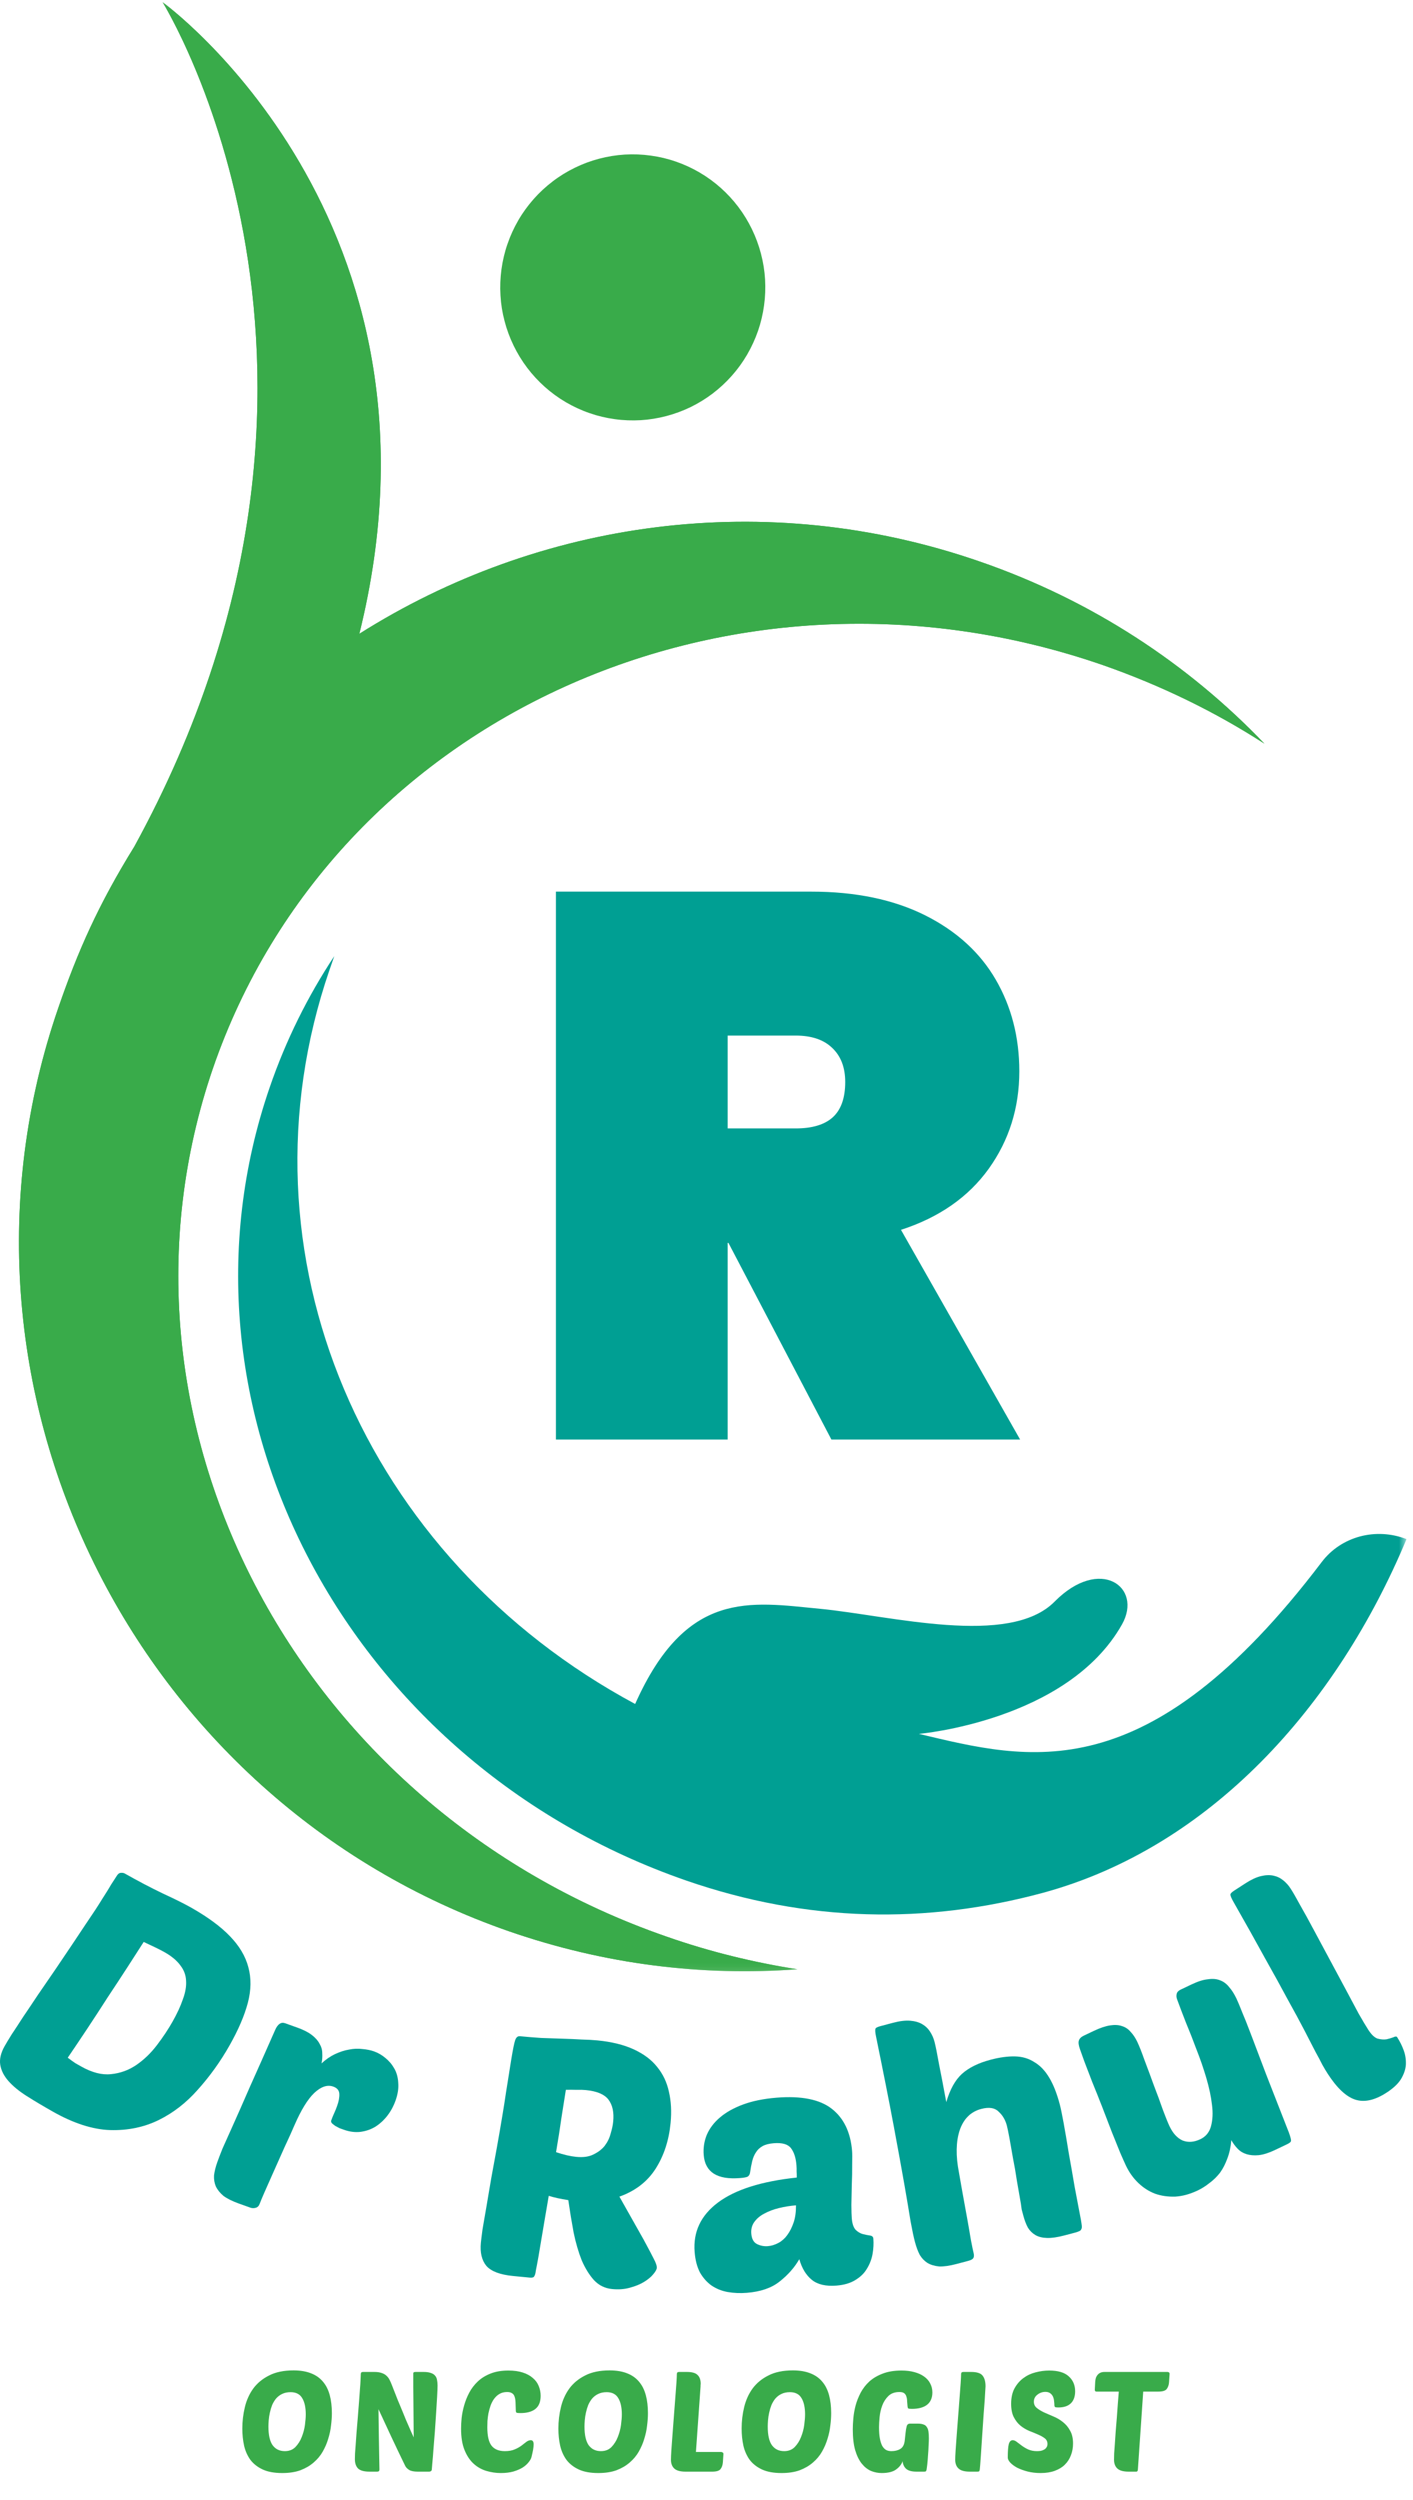
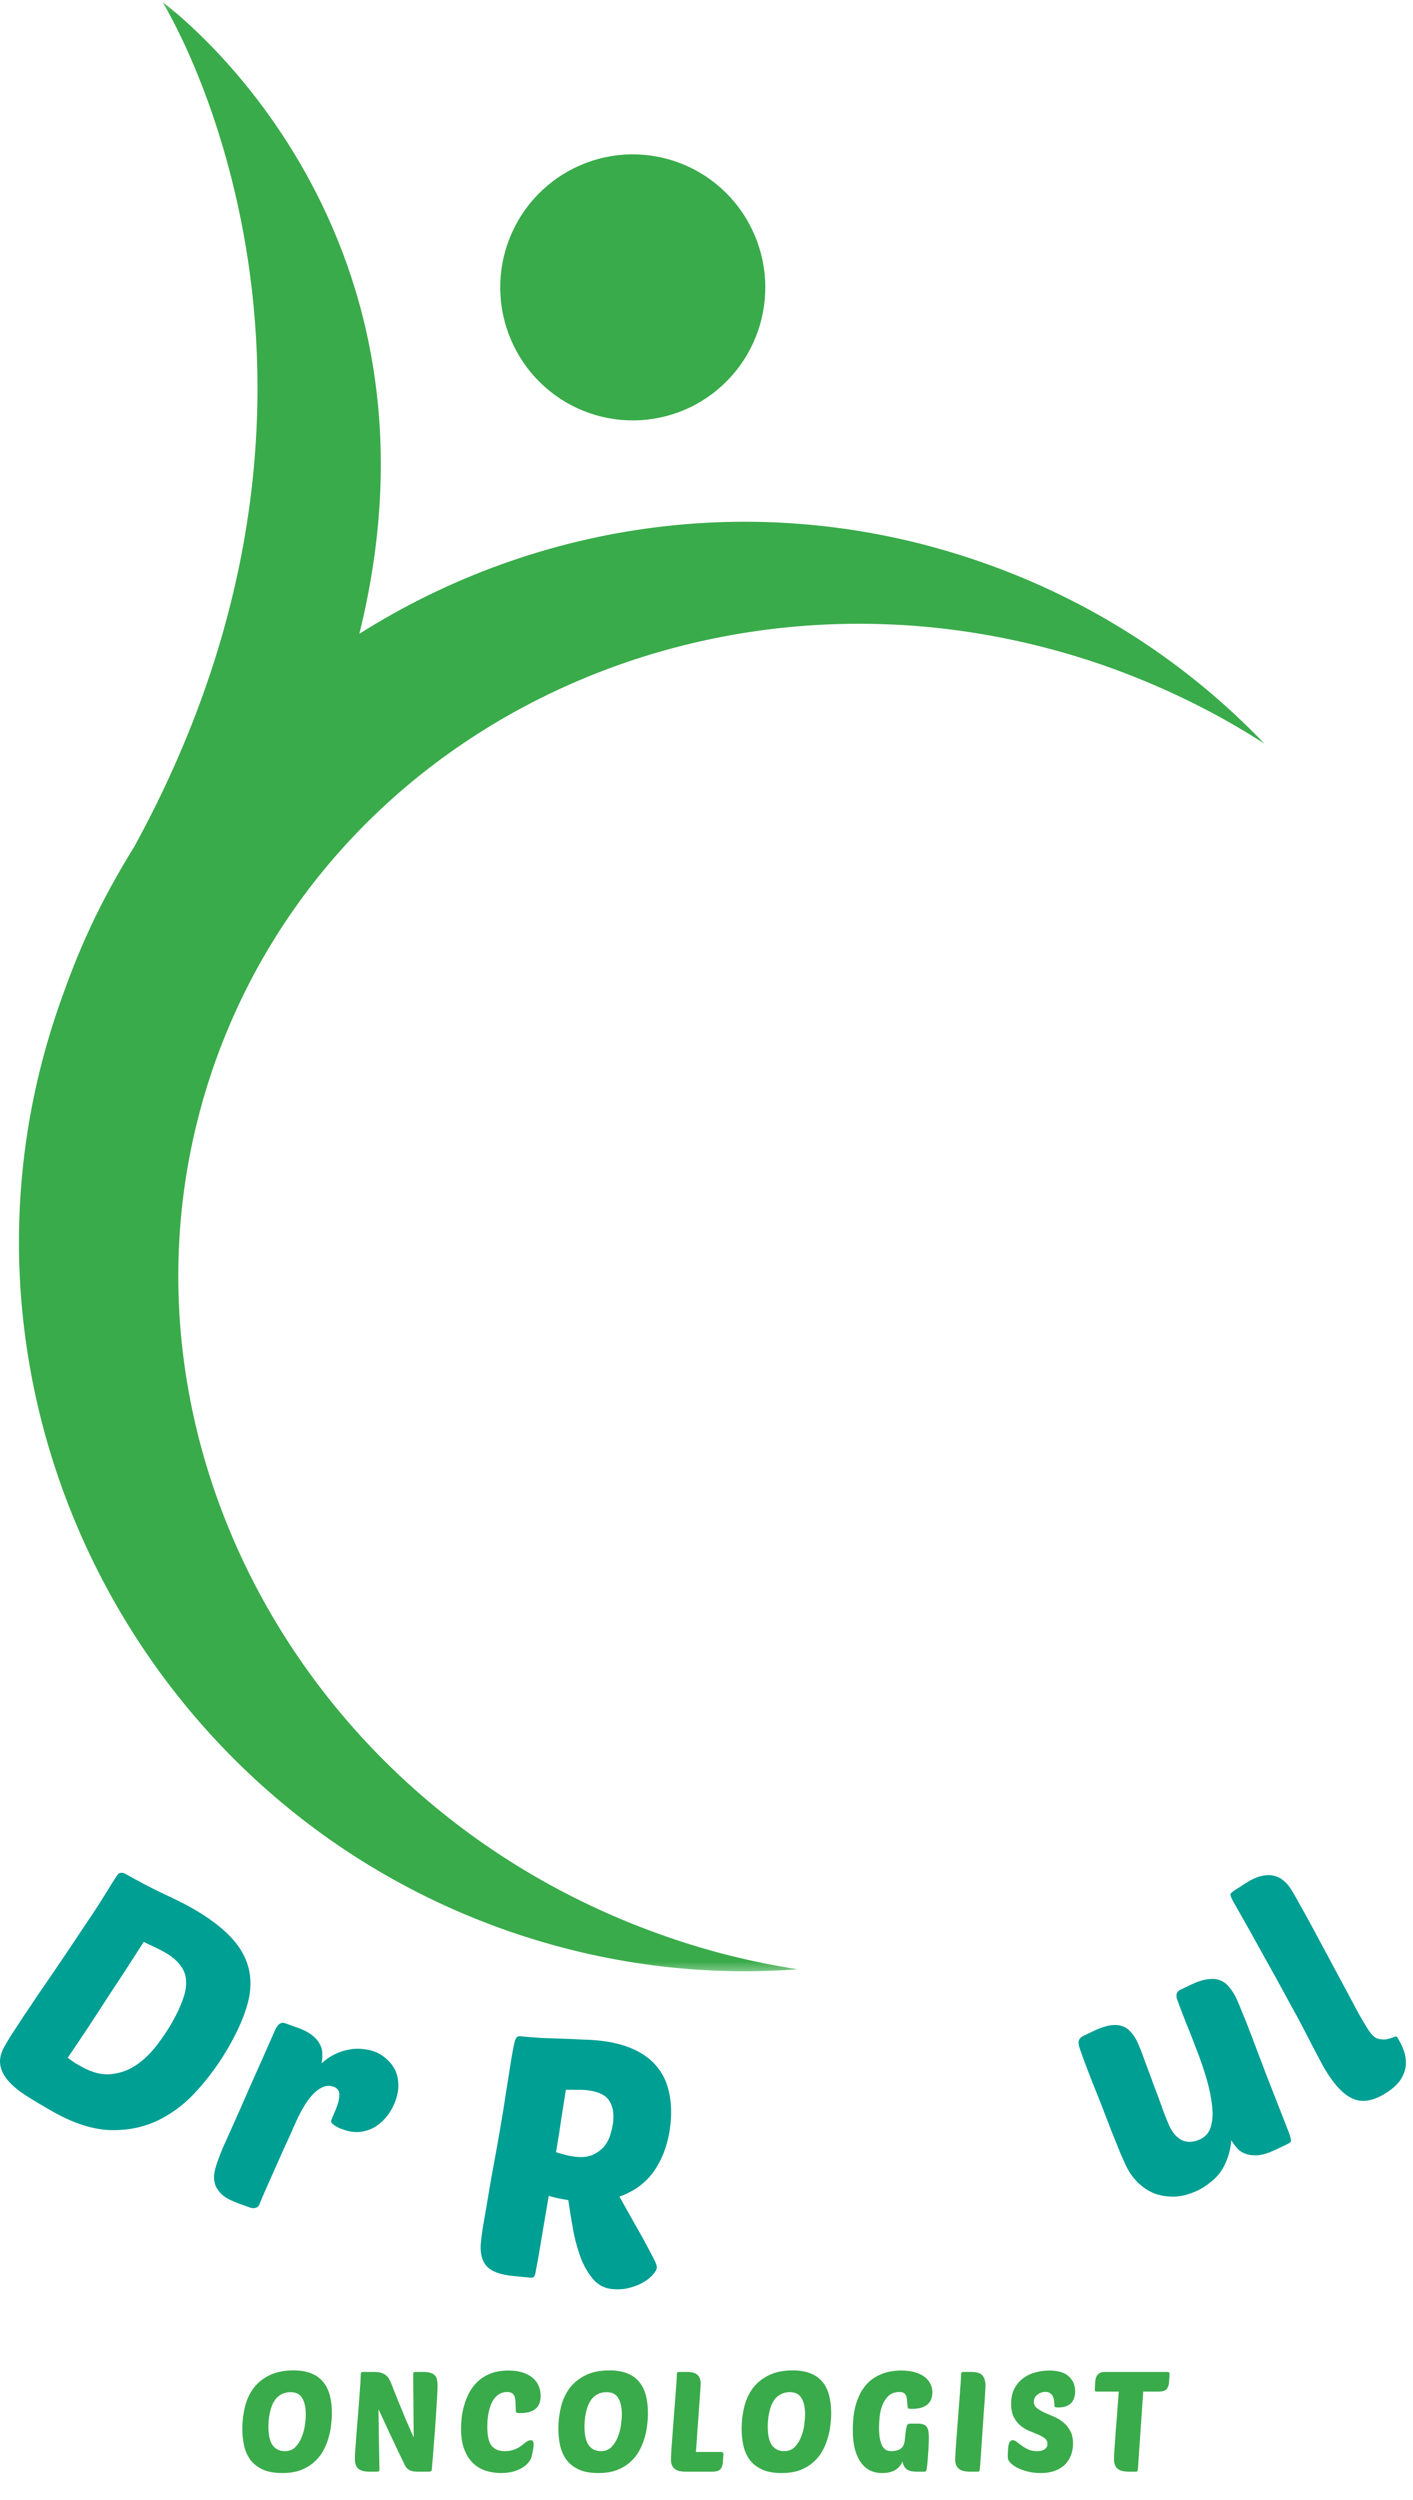
<svg xmlns="http://www.w3.org/2000/svg" width="151" height="267" viewBox="0 0 151 267" fill="none">
  <mask id="mask0_13_25" style="mask-type:luminance" maskUnits="userSpaceOnUse" x="1" y="0" width="135" height="211">
    <path d="M1 0.167H135.667V210.667H1V0.167Z" fill="white" />
  </mask>
  <g mask="url(#mask0_13_25)">
-     <path d="M71.224 206.849C75.844 208.469 80.552 209.615 85.219 210.339C75.083 211.104 64.651 209.828 54.432 206.297C14.188 192.344 -7.693 148.099 6.219 107.687C8.339 101.521 10.542 96.583 14.359 90.417C42.094 39.75 17.37 0.229 17.37 0.229C17.37 0.229 49.386 23.37 38.401 67.698C57.526 55.614 81.74 52 104.766 60C116.682 64.125 126.943 70.891 135.13 79.438C129.87 76.036 124.104 73.229 117.912 71.057C78.266 57.318 35.688 76.588 22.755 114.109C9.906 151.589 31.573 193.109 71.224 206.849Z" fill="#39AB4A" />
-   </g>
+     </g>
  <mask id="mask1_13_25" style="mask-type:luminance" maskUnits="userSpaceOnUse" x="1" y="0" width="135" height="211">
    <path d="M1 0.167H135.667V210.667H1V0.167Z" fill="white" />
  </mask>
  <g mask="url(#mask1_13_25)">
    <path d="M71.224 206.849C75.844 208.469 80.552 209.615 85.219 210.339C75.083 211.104 64.651 209.828 54.432 206.297C14.188 192.344 -7.693 148.099 6.219 107.687C8.339 101.521 10.542 96.583 14.359 90.417C42.094 39.75 17.37 0.229 17.37 0.229C17.37 0.229 49.386 23.37 38.401 67.698C57.526 55.614 81.74 52 104.766 60C116.682 64.125 126.943 70.891 135.13 79.438C129.87 76.036 124.104 73.229 117.912 71.057C78.266 57.318 35.688 76.588 22.755 114.109C9.906 151.589 31.573 193.109 71.224 206.849Z" fill="#39AB4A" />
  </g>
  <path d="M80.354 24.479C80.76 25.318 81.083 26.188 81.318 27.088C81.557 27.995 81.703 28.911 81.76 29.838C81.812 30.771 81.781 31.698 81.651 32.625C81.526 33.547 81.312 34.453 81.01 35.333C80.703 36.214 80.318 37.057 79.849 37.865C79.38 38.672 78.839 39.422 78.219 40.12C77.604 40.818 76.922 41.448 76.182 42.016C75.443 42.578 74.656 43.062 73.818 43.474C72.979 43.88 72.115 44.203 71.214 44.438C70.312 44.677 69.401 44.823 68.474 44.88C67.547 44.932 66.62 44.901 65.698 44.771C64.776 44.646 63.875 44.432 63 44.125C62.12 43.823 61.276 43.432 60.474 42.964C59.672 42.495 58.922 41.948 58.224 41.328C57.531 40.708 56.901 40.031 56.339 39.286C55.776 38.542 55.292 37.75 54.886 36.911C54.479 36.073 54.156 35.203 53.922 34.302C53.682 33.401 53.536 32.484 53.484 31.552C53.427 30.62 53.464 29.693 53.589 28.766C53.714 27.844 53.927 26.938 54.234 26.057C54.536 25.177 54.922 24.333 55.391 23.526C55.859 22.719 56.406 21.969 57.021 21.271C57.636 20.573 58.318 19.943 59.057 19.38C59.797 18.812 60.589 18.328 61.422 17.922C62.261 17.51 63.125 17.188 64.026 16.953C64.927 16.713 65.839 16.568 66.766 16.51C67.698 16.458 68.62 16.49 69.542 16.62C70.464 16.745 71.365 16.958 72.245 17.266C73.12 17.568 73.964 17.958 74.766 18.427C75.568 18.896 76.318 19.443 77.016 20.062C77.708 20.682 78.339 21.359 78.901 22.104C79.464 22.849 79.948 23.641 80.354 24.479Z" fill="#39AB4A" />
  <mask id="mask2_13_25" style="mask-type:luminance" maskUnits="userSpaceOnUse" x="25" y="101" width="126" height="105">
-     <path d="M25 101.333H150.307V205.333H25V101.333Z" fill="white" />
-   </mask>
+     </mask>
  <g mask="url(#mask2_13_25)">
    <path d="M141.234 166.859C122.531 191.495 109.896 187.963 98.193 185.198C98.193 185.198 114.094 183.833 119.906 173.5C122.151 169.5 117.531 166.182 112.698 171.073C107.859 175.963 95.141 172.562 87.635 171.838C80.13 171.115 73.344 169.755 67.875 182.005C38.911 166.437 24.75 134.021 35.224 103.562C35.391 103.094 35.562 102.583 35.729 102.115C32.891 106.411 30.557 111.088 28.818 116.151C17.073 150.271 37.005 188.26 73.302 200.854C86.318 205.359 99.042 205.531 111.464 202.172C129.276 197.323 142.802 182.349 150.307 164.396C147.042 163.12 143.313 164.099 141.234 166.859Z" fill="#009F93" />
  </g>
-   <path d="M88.846 153.757L77.846 132.757H77.763V153.757H59.408V95.236H86.679C91.429 95.236 95.481 96.08 98.846 97.757C102.205 99.439 104.726 101.731 106.408 104.632C108.086 107.523 108.929 110.788 108.929 114.424C108.929 118.33 107.836 121.799 105.658 124.84C103.476 127.872 100.351 130.043 96.283 131.361L109.013 153.757H88.846ZM77.763 120.528H85.033C86.794 120.528 88.117 120.132 88.992 119.34C89.877 118.538 90.325 117.278 90.325 115.57C90.325 114.028 89.867 112.82 88.95 111.945C88.044 111.059 86.742 110.611 85.033 110.611H77.763V120.528Z" fill="#009F93" />
  <path d="M12.533 200.279C12.648 200.124 12.776 200.044 12.916 200.041C13.088 200.028 13.227 200.052 13.331 200.111C14.752 200.915 16.102 201.623 17.381 202.237C18.693 202.842 19.705 203.346 20.415 203.748C22.19 204.753 23.573 205.769 24.562 206.798C25.573 207.839 26.23 208.942 26.536 210.108C26.862 211.285 26.845 212.558 26.485 213.926C26.124 215.294 25.471 216.813 24.525 218.484C23.567 220.176 22.45 221.736 21.173 223.164C19.928 224.583 18.523 225.677 16.958 226.445C15.392 227.214 13.659 227.571 11.76 227.516C9.893 227.452 7.853 226.794 5.639 225.541C4.616 224.961 3.688 224.409 2.855 223.882C2.043 223.367 1.393 222.834 0.906 222.283C0.418 221.731 0.126 221.152 0.028 220.545C-0.07 219.938 0.088 219.269 0.502 218.538C0.656 218.266 0.897 217.865 1.225 217.334C1.574 216.814 1.982 216.191 2.45 215.462C2.938 214.746 3.468 213.956 4.039 213.094C4.642 212.222 5.27 211.308 5.921 210.353C7.258 208.38 8.317 206.801 9.098 205.616C9.9 204.443 10.507 203.517 10.918 202.84C11.361 202.153 11.684 201.633 11.885 201.278C12.107 200.934 12.323 200.602 12.533 200.279ZM8.66 220.715C9.83 221.377 10.901 221.652 11.874 221.541C12.868 221.442 13.771 221.112 14.585 220.552C15.398 219.992 16.128 219.288 16.773 218.44C17.419 217.592 17.972 216.761 18.433 215.946C18.93 215.069 19.298 214.271 19.54 213.553C19.813 212.825 19.928 212.159 19.884 211.555C19.861 210.963 19.658 210.42 19.275 209.928C18.903 209.414 18.342 208.945 17.59 208.519C17.36 208.389 17.062 208.234 16.695 208.054C16.328 207.874 15.882 207.663 15.357 207.421C14.878 208.17 14.306 209.06 13.64 210.089C12.986 211.098 12.287 212.164 11.541 213.286C10.828 214.399 10.093 215.528 9.336 216.671C8.59 217.793 7.892 218.832 7.241 219.787C7.53 220.006 7.795 220.197 8.034 220.36C8.284 220.502 8.493 220.62 8.66 220.715Z" fill="#009F93" />
  <path d="M36.762 227.484C36.627 227.436 36.468 227.379 36.287 227.315C36.137 227.236 35.987 227.157 35.837 227.078C35.695 226.976 35.575 226.883 35.478 226.797C35.389 226.689 35.361 226.59 35.393 226.499C35.498 226.205 35.606 225.938 35.718 225.698C35.829 225.457 35.933 225.201 36.029 224.93C36.207 224.432 36.284 224.001 36.261 223.636C36.239 223.272 36.024 223.017 35.617 222.872C34.984 222.646 34.303 222.875 33.576 223.558C32.879 224.227 32.179 225.366 31.478 226.976C31.175 227.683 30.813 228.484 30.392 229.379C30.002 230.259 29.619 231.116 29.245 231.951C28.879 232.763 28.556 233.489 28.278 234.128C27.999 234.768 27.823 235.189 27.75 235.393C27.67 235.619 27.53 235.76 27.331 235.817C27.133 235.873 26.943 235.869 26.762 235.805L25.542 235.37C24.841 235.12 24.289 234.846 23.885 234.55C23.512 234.238 23.238 233.898 23.064 233.53C22.912 233.17 22.848 232.778 22.872 232.354C22.926 231.914 23.046 231.435 23.232 230.915C23.353 230.576 23.533 230.105 23.773 229.503C24.044 228.886 24.419 228.051 24.896 226.998C25.381 225.923 25.979 224.569 26.688 222.936C27.429 221.289 28.332 219.255 29.4 216.833C29.679 216.193 30.033 215.95 30.463 216.103L31.785 216.575C32.418 216.801 32.925 217.058 33.306 217.347C33.688 217.635 33.969 217.952 34.152 218.298C34.343 218.621 34.438 218.96 34.438 219.317C34.461 219.682 34.434 220.042 34.359 220.397C34.816 219.974 35.289 219.646 35.78 219.413C36.301 219.166 36.806 219.002 37.293 218.921C37.789 218.818 38.267 218.797 38.729 218.86C39.199 218.9 39.615 218.985 39.976 219.113C40.406 219.267 40.807 219.499 41.18 219.81C41.576 220.13 41.898 220.512 42.147 220.958C42.396 221.403 42.533 221.911 42.559 222.481C42.608 223.059 42.512 223.687 42.27 224.365C42.052 224.975 41.756 225.519 41.382 225.997C41.008 226.476 40.574 226.869 40.082 227.177C39.598 227.463 39.063 227.642 38.477 227.713C37.921 227.77 37.35 227.694 36.762 227.484Z" fill="#009F93" />
  <path d="M54.804 243.099C53.443 242.966 52.501 242.609 51.979 242.028C51.483 241.425 51.286 240.598 51.389 239.547C51.417 239.26 51.475 238.783 51.565 238.117C51.68 237.429 51.819 236.623 51.982 235.698C52.144 234.773 52.315 233.765 52.494 232.673C52.699 231.56 52.905 230.435 53.113 229.298C53.539 226.904 53.862 224.958 54.081 223.46C54.323 221.964 54.51 220.789 54.642 219.934C54.818 218.866 54.956 218.192 55.056 217.912C55.158 217.609 55.328 217.469 55.567 217.492C56.308 217.564 57.061 217.626 57.828 217.677C58.621 217.706 59.378 217.732 60.099 217.754C60.821 217.776 61.493 217.805 62.116 217.842C62.766 217.857 63.342 217.889 63.843 217.938C65.372 218.087 66.667 218.407 67.728 218.896C68.79 219.386 69.621 220.009 70.222 220.767C70.847 221.528 71.268 222.413 71.483 223.422C71.721 224.434 71.781 225.549 71.662 226.768C71.481 228.631 70.948 230.255 70.066 231.64C69.183 233.024 67.892 234.02 66.193 234.626L68.783 239.219C69.253 240.085 69.609 240.758 69.852 241.24C70.096 241.698 70.208 242.035 70.187 242.25C70.171 242.417 70.04 242.645 69.795 242.935C69.576 243.203 69.248 243.472 68.812 243.743C68.401 243.992 67.899 244.197 67.305 244.356C66.735 244.517 66.103 244.564 65.41 244.496C64.646 244.422 64.002 244.105 63.477 243.548C62.977 242.993 62.539 242.287 62.165 241.43C61.817 240.552 61.528 239.56 61.298 238.452C61.093 237.347 60.904 236.195 60.731 234.997C59.876 234.865 59.179 234.713 58.642 234.539C58.468 235.583 58.298 236.58 58.133 237.528C57.968 238.477 57.824 239.331 57.702 240.09C57.582 240.826 57.474 241.443 57.377 241.94C57.282 242.413 57.23 242.697 57.221 242.793C57.179 242.981 57.117 243.12 57.036 243.208C56.957 243.273 56.81 243.295 56.596 243.274L54.804 243.099ZM62.602 223.243C62.315 223.215 61.99 223.207 61.627 223.22C61.267 223.209 60.881 223.207 60.471 223.216C60.341 224.047 60.184 225.044 59.998 226.208C59.838 227.35 59.646 228.573 59.422 229.877C60.24 230.15 60.959 230.317 61.58 230.377C62.321 230.45 62.932 230.365 63.413 230.122C63.919 229.882 64.323 229.572 64.626 229.192C64.93 228.787 65.142 228.35 65.26 227.879C65.402 227.411 65.492 226.985 65.529 226.603C65.625 225.624 65.46 224.848 65.033 224.276C64.607 223.704 63.796 223.359 62.602 223.243Z" fill="#009F93" />
-   <path d="M74.232 240.546C74.059 238.393 74.891 236.629 76.731 235.252C78.57 233.876 81.376 232.987 85.147 232.587C85.15 232.322 85.145 232.105 85.131 231.938C85.14 231.745 85.133 231.516 85.112 231.253C85.05 230.488 84.858 229.889 84.534 229.458C84.21 229.027 83.594 228.848 82.685 228.921C82.182 228.961 81.781 229.066 81.482 229.235C81.183 229.403 80.948 229.627 80.778 229.905C80.606 230.16 80.474 230.472 80.384 230.84C80.293 231.209 80.217 231.612 80.156 232.05C80.126 232.27 80.03 232.422 79.868 232.507C79.704 232.568 79.443 232.614 79.084 232.642C76.644 232.839 75.35 232.017 75.201 230.175C75.141 229.433 75.252 228.714 75.533 228.017C75.838 227.318 76.306 226.703 76.937 226.17C77.59 225.612 78.419 225.148 79.425 224.778C80.43 224.408 81.615 224.168 82.979 224.057C85.634 223.843 87.604 224.238 88.889 225.242C90.174 226.246 90.897 227.753 91.059 229.762C91.081 230.025 91.084 230.507 91.068 231.206C91.074 231.88 91.06 232.603 91.026 233.376C91.014 234.124 90.999 234.835 90.982 235.511C90.988 236.185 91.001 236.653 91.023 236.916C91.071 237.514 91.213 237.936 91.45 238.182C91.684 238.404 91.937 238.552 92.208 238.626C92.503 238.699 92.76 238.75 92.979 238.781C93.198 238.811 93.316 238.922 93.331 239.114C93.373 239.64 93.345 240.184 93.246 240.746C93.147 241.308 92.948 241.829 92.65 242.311C92.376 242.79 91.963 243.197 91.412 243.53C90.885 243.862 90.215 244.06 89.401 244.126C88.253 244.219 87.37 244.013 86.751 243.509C86.133 243.005 85.688 242.271 85.418 241.305C84.911 242.189 84.216 242.979 83.334 243.676C82.475 244.372 81.304 244.779 79.82 244.899C79.103 244.957 78.414 244.928 77.755 244.813C77.119 244.696 76.547 244.465 76.038 244.121C75.552 243.775 75.142 243.314 74.806 242.739C74.493 242.138 74.302 241.408 74.232 240.546ZM85.062 235.555C84.44 235.605 83.834 235.702 83.243 235.846C82.653 235.99 82.127 236.189 81.666 236.443C81.227 236.671 80.878 236.964 80.618 237.322C80.358 237.68 80.247 238.099 80.286 238.577C80.33 239.127 80.528 239.497 80.881 239.685C81.257 239.871 81.648 239.948 82.055 239.915C82.438 239.884 82.814 239.77 83.183 239.571C83.552 239.373 83.867 239.095 84.127 238.737C84.409 238.353 84.637 237.901 84.812 237.381C84.987 236.861 85.07 236.253 85.062 235.555Z" fill="#009F93" />
-   <path d="M109.096 235.383C108.963 234.599 108.821 233.78 108.669 232.926C108.541 232.066 108.399 231.247 108.243 230.469C108.11 229.685 107.987 228.986 107.874 228.37C107.761 227.754 107.668 227.308 107.594 227.029C107.435 226.426 107.143 225.932 106.718 225.548C106.311 225.134 105.69 225.038 104.855 225.259C103.741 225.553 102.974 226.314 102.554 227.543C102.157 228.765 102.131 230.261 102.475 232.032C102.557 232.531 102.68 233.231 102.844 234.131C103.001 235.008 103.165 235.908 103.335 236.832C103.498 237.732 103.64 238.551 103.761 239.288C103.898 239.997 103.989 240.432 104.032 240.595C104.105 240.873 104.096 241.074 104.005 241.197C103.937 241.315 103.752 241.413 103.45 241.493L102.197 241.824C101.478 242.015 100.868 242.101 100.367 242.085C99.883 242.039 99.465 241.914 99.113 241.709C98.784 241.498 98.51 241.211 98.289 240.847C98.086 240.454 97.914 239.99 97.773 239.457C97.638 238.946 97.485 238.229 97.316 237.306C97.163 236.353 96.945 235.058 96.661 233.42C96.371 231.759 95.987 229.651 95.51 227.096C95.033 224.541 94.408 221.38 93.635 217.613C93.523 217.096 93.502 216.779 93.57 216.662C93.621 216.574 93.798 216.49 94.099 216.41L95.457 216.051C96.153 215.867 96.754 215.795 97.261 215.835C97.768 215.874 98.198 215.997 98.55 216.201C98.902 216.406 99.185 216.679 99.399 217.019C99.607 217.337 99.763 217.693 99.868 218.087C99.978 218.505 100.137 219.294 100.345 220.456C100.576 221.611 100.836 222.97 101.125 224.532C101.514 223.188 102.068 222.185 102.787 221.523C103.529 220.855 104.549 220.349 105.849 220.006C106.823 219.748 107.698 219.629 108.472 219.647C109.247 219.666 109.934 219.869 110.533 220.257C111.149 220.615 111.68 221.17 112.127 221.921C112.568 222.648 112.944 223.604 113.257 224.787C113.355 225.158 113.489 225.805 113.659 226.729C113.829 227.652 114.009 228.709 114.2 229.9C114.413 231.085 114.631 232.33 114.853 233.637C115.091 234.915 115.314 236.085 115.52 237.147C115.564 237.409 115.593 237.612 115.607 237.757C115.62 237.903 115.602 238.019 115.55 238.107C115.522 238.189 115.454 238.257 115.344 238.311C115.234 238.365 115.074 238.419 114.866 238.475L113.752 238.769C113.009 238.965 112.388 239.055 111.887 239.039C111.386 239.022 110.974 238.92 110.651 238.732C110.329 238.545 110.06 238.28 109.846 237.94C109.649 237.57 109.486 237.141 109.357 236.654C109.296 236.422 109.238 236.202 109.182 235.993C109.15 235.778 109.121 235.575 109.096 235.383Z" fill="#009F93" />
  <path d="M121.54 218.101C121.756 218.556 122.016 219.216 122.321 220.081C122.647 220.936 122.978 221.828 123.314 222.758C123.671 223.678 123.992 224.548 124.276 225.37C124.581 226.181 124.817 226.76 124.981 227.107C125.342 227.866 125.809 228.375 126.384 228.633C126.97 228.86 127.599 228.813 128.271 228.494C128.856 228.216 129.236 227.757 129.409 227.116C129.595 226.443 129.632 225.682 129.52 224.832C129.42 223.949 129.219 222.995 128.917 221.969C128.616 220.943 128.266 219.927 127.868 218.921C127.491 217.904 127.108 216.93 126.719 215.999C126.341 215.036 126.025 214.203 125.771 213.5C125.71 213.316 125.703 213.134 125.75 212.952C125.796 212.771 125.939 212.623 126.177 212.51L127.348 211.954C128.02 211.634 128.598 211.453 129.082 211.409C129.577 211.333 130.006 211.369 130.368 211.515C130.752 211.652 131.079 211.895 131.352 212.244C131.635 212.561 131.895 212.969 132.132 213.467C132.286 213.792 132.486 214.269 132.731 214.896C132.988 215.492 133.325 216.341 133.743 217.445C134.15 218.527 134.675 219.911 135.318 221.599C135.971 223.255 136.778 225.316 137.737 227.783C137.91 228.259 137.985 228.555 137.961 228.673C137.959 228.78 137.806 228.906 137.503 229.05L136.234 229.653C135.584 229.962 135.006 230.143 134.5 230.198C134.016 230.241 133.588 230.206 133.214 230.091C132.841 229.976 132.523 229.782 132.26 229.508C131.997 229.235 131.772 228.929 131.586 228.593C131.528 229.311 131.386 229.963 131.16 230.549C130.955 231.124 130.693 231.635 130.372 232.079C130.042 232.502 129.669 232.865 129.255 233.168C128.852 233.492 128.433 233.758 127.999 233.964C127.176 234.355 126.377 234.575 125.603 234.624C124.819 234.651 124.091 234.545 123.419 234.306C122.769 234.057 122.176 233.674 121.639 233.159C121.102 232.644 120.663 232.028 120.323 231.313C120.19 231.031 119.984 230.571 119.707 229.932C119.441 229.261 119.14 228.514 118.802 227.691C118.486 226.858 118.15 225.982 117.792 225.062C117.425 224.121 117.072 223.239 116.734 222.416C116.418 221.583 116.138 220.853 115.893 220.225C115.67 219.588 115.507 219.133 115.405 218.863C115.263 218.452 115.226 218.151 115.294 217.959C115.352 217.745 115.533 217.567 115.837 217.422L116.877 216.928C117.549 216.609 118.133 216.411 118.628 216.335C119.124 216.259 119.547 216.284 119.899 216.409C120.272 216.524 120.585 216.734 120.836 217.04C121.099 217.314 121.334 217.667 121.54 218.101Z" fill="#009F93" />
  <path d="M148.168 223.523C146.919 224.331 145.807 224.579 144.833 224.266C143.858 223.953 142.876 223.031 141.885 221.5C141.729 221.258 141.543 220.949 141.329 220.573C141.134 220.184 140.875 219.695 140.55 219.105C140.232 218.481 139.84 217.72 139.373 216.822C138.906 215.923 138.322 214.843 137.62 213.582C136.939 212.308 136.12 210.822 135.165 209.125C134.23 207.415 133.125 205.442 131.851 203.208C131.585 202.752 131.465 202.457 131.494 202.324C131.515 202.225 131.657 202.09 131.919 201.921L133.098 201.158C133.702 200.767 134.252 200.512 134.746 200.392C135.24 200.272 135.686 200.255 136.085 200.34C136.483 200.426 136.837 200.597 137.146 200.854C137.442 201.091 137.701 201.381 137.923 201.724C138.184 202.127 138.531 202.731 138.966 203.535C139.409 204.307 139.896 205.192 140.428 206.192C140.96 207.191 141.518 208.23 142.102 209.31C142.687 210.39 143.245 211.429 143.777 212.429C144.296 213.408 144.767 214.29 145.189 215.074C145.631 215.846 145.976 216.423 146.223 216.806C146.562 217.33 146.894 217.644 147.219 217.748C147.564 217.84 147.88 217.864 148.167 217.821C148.44 217.758 148.681 217.689 148.888 217.611C149.103 217.501 149.243 217.497 149.308 217.597C149.595 218.041 149.831 218.516 150.017 219.025C150.19 219.513 150.263 220.024 150.236 220.556C150.196 221.068 150.015 221.585 149.695 222.106C149.383 222.594 148.873 223.067 148.168 223.523Z" fill="#009F93" />
  <path d="M31.371 253.185C32.101 253.185 32.726 253.29 33.246 253.5C33.766 253.7 34.191 254 34.521 254.4C34.851 254.79 35.091 255.27 35.241 255.84C35.391 256.4 35.466 257.04 35.466 257.76C35.466 258.16 35.436 258.595 35.376 259.065C35.326 259.535 35.226 260.01 35.076 260.49C34.936 260.96 34.741 261.415 34.491 261.855C34.241 262.295 33.916 262.685 33.516 263.025C33.126 263.365 32.656 263.64 32.106 263.85C31.556 264.05 30.906 264.15 30.156 264.15C29.326 264.15 28.636 264.025 28.086 263.775C27.546 263.525 27.111 263.19 26.781 262.77C26.461 262.34 26.231 261.835 26.091 261.255C25.961 260.675 25.896 260.055 25.896 259.395C25.896 258.615 25.986 257.855 26.166 257.115C26.346 256.365 26.646 255.7 27.066 255.12C27.496 254.54 28.061 254.075 28.761 253.725C29.461 253.365 30.331 253.185 31.371 253.185ZM31.056 255.51C30.706 255.51 30.401 255.575 30.141 255.705C29.891 255.825 29.676 255.99 29.496 256.2C29.326 256.41 29.186 256.645 29.076 256.905C28.976 257.165 28.896 257.435 28.836 257.715C28.776 257.985 28.736 258.25 28.716 258.51C28.696 258.76 28.686 258.985 28.686 259.185C28.686 260.095 28.836 260.76 29.136 261.18C29.446 261.6 29.881 261.81 30.441 261.81C30.901 261.81 31.276 261.665 31.566 261.375C31.856 261.075 32.081 260.72 32.241 260.31C32.411 259.89 32.526 259.46 32.586 259.02C32.646 258.57 32.676 258.19 32.676 257.88C32.676 257.15 32.551 256.575 32.301 256.155C32.051 255.725 31.636 255.51 31.056 255.51ZM44.645 264C44.235 264 43.93 263.94 43.73 263.82C43.53 263.7 43.385 263.55 43.295 263.37C42.775 262.3 42.285 261.275 41.825 260.295C41.375 259.315 40.915 258.325 40.445 257.325C40.455 258.405 40.47 259.48 40.49 260.55C40.51 261.62 40.53 262.695 40.55 263.775C40.55 263.925 40.47 264 40.31 264H39.485C38.915 264 38.51 263.89 38.27 263.67C38.04 263.44 37.925 263.105 37.925 262.665C37.925 262.545 37.93 262.345 37.94 262.065C37.96 261.775 37.985 261.435 38.015 261.045C38.045 260.655 38.075 260.23 38.105 259.77C38.145 259.3 38.185 258.825 38.225 258.345C38.285 257.585 38.335 256.955 38.375 256.455C38.415 255.955 38.445 255.535 38.465 255.195C38.495 254.845 38.515 254.55 38.525 254.31C38.535 254.06 38.545 253.815 38.555 253.575C38.555 253.425 38.635 253.35 38.795 253.35H39.995C40.325 253.35 40.595 253.39 40.805 253.47C41.015 253.54 41.185 253.64 41.315 253.77C41.455 253.9 41.565 254.05 41.645 254.22C41.725 254.38 41.8 254.55 41.87 254.73C42.11 255.35 42.32 255.885 42.5 256.335C42.69 256.785 42.855 257.18 42.995 257.52C43.135 257.86 43.255 258.155 43.355 258.405C43.465 258.655 43.565 258.885 43.655 259.095C43.745 259.305 43.835 259.51 43.925 259.71C44.015 259.9 44.11 260.11 44.21 260.34C44.21 259.75 44.205 259.145 44.195 258.525C44.195 257.895 44.19 257.285 44.18 256.695C44.18 256.095 44.175 255.52 44.165 254.97C44.165 254.42 44.165 253.925 44.165 253.485C44.165 253.395 44.25 253.35 44.42 253.35H45.245C45.575 253.35 45.835 253.385 46.025 253.455C46.225 253.515 46.38 253.61 46.49 253.74C46.6 253.86 46.67 254.01 46.7 254.19C46.74 254.37 46.76 254.575 46.76 254.805C46.76 255.055 46.745 255.44 46.715 255.96C46.685 256.47 46.65 257.045 46.61 257.685C46.57 258.325 46.525 258.99 46.475 259.68C46.425 260.36 46.375 260.99 46.325 261.57C46.285 262.15 46.245 262.645 46.205 263.055C46.175 263.455 46.155 263.69 46.145 263.76C46.145 263.84 46.115 263.9 46.055 263.94C46.005 263.98 45.945 264 45.875 264H44.645ZM53.952 261.81C54.362 261.81 54.707 261.75 54.987 261.63C55.277 261.51 55.522 261.375 55.722 261.225C55.922 261.075 56.097 260.94 56.247 260.82C56.407 260.7 56.567 260.64 56.727 260.64C56.927 260.64 57.027 260.79 57.027 261.09C57.027 261.25 57.007 261.445 56.967 261.675C56.927 261.895 56.872 262.145 56.802 262.425C56.762 262.595 56.662 262.78 56.502 262.98C56.352 263.18 56.142 263.37 55.872 263.55C55.602 263.72 55.267 263.865 54.867 263.985C54.477 264.095 54.027 264.15 53.517 264.15C53.007 264.15 52.497 264.075 51.987 263.925C51.477 263.775 51.022 263.52 50.622 263.16C50.222 262.8 49.897 262.315 49.647 261.705C49.397 261.095 49.272 260.33 49.272 259.41C49.272 259.08 49.292 258.7 49.332 258.27C49.382 257.83 49.472 257.38 49.602 256.92C49.732 256.46 49.912 256.01 50.142 255.57C50.382 255.12 50.687 254.72 51.057 254.37C51.427 254.02 51.877 253.74 52.407 253.53C52.947 253.31 53.587 253.2 54.327 253.2C54.917 253.2 55.427 253.27 55.857 253.41C56.297 253.55 56.657 253.745 56.937 253.995C57.227 254.235 57.437 254.52 57.567 254.85C57.707 255.18 57.777 255.53 57.777 255.9C57.777 256.54 57.587 257.01 57.207 257.31C56.837 257.6 56.307 257.745 55.617 257.745C55.397 257.745 55.257 257.73 55.197 257.7C55.147 257.66 55.122 257.585 55.122 257.475C55.112 257.135 55.102 256.84 55.092 256.59C55.082 256.34 55.047 256.135 54.987 255.975C54.927 255.805 54.832 255.685 54.702 255.615C54.582 255.535 54.412 255.495 54.192 255.495C53.872 255.495 53.597 255.565 53.367 255.705C53.147 255.835 52.957 256.01 52.797 256.23C52.647 256.44 52.522 256.68 52.422 256.95C52.332 257.22 52.257 257.495 52.197 257.775C52.147 258.055 52.112 258.325 52.092 258.585C52.082 258.845 52.077 259.07 52.077 259.26C52.077 260.18 52.227 260.835 52.527 261.225C52.837 261.615 53.312 261.81 53.952 261.81ZM65.147 253.185C65.877 253.185 66.502 253.29 67.022 253.5C67.542 253.7 67.967 254 68.297 254.4C68.627 254.79 68.867 255.27 69.017 255.84C69.167 256.4 69.242 257.04 69.242 257.76C69.242 258.16 69.212 258.595 69.152 259.065C69.102 259.535 69.002 260.01 68.852 260.49C68.712 260.96 68.517 261.415 68.267 261.855C68.017 262.295 67.692 262.685 67.292 263.025C66.902 263.365 66.432 263.64 65.882 263.85C65.332 264.05 64.682 264.15 63.932 264.15C63.102 264.15 62.412 264.025 61.862 263.775C61.322 263.525 60.887 263.19 60.557 262.77C60.237 262.34 60.007 261.835 59.867 261.255C59.737 260.675 59.672 260.055 59.672 259.395C59.672 258.615 59.762 257.855 59.942 257.115C60.122 256.365 60.422 255.7 60.842 255.12C61.272 254.54 61.837 254.075 62.537 253.725C63.237 253.365 64.107 253.185 65.147 253.185ZM64.832 255.51C64.482 255.51 64.177 255.575 63.917 255.705C63.667 255.825 63.452 255.99 63.272 256.2C63.102 256.41 62.962 256.645 62.852 256.905C62.752 257.165 62.672 257.435 62.612 257.715C62.552 257.985 62.512 258.25 62.492 258.51C62.472 258.76 62.462 258.985 62.462 259.185C62.462 260.095 62.612 260.76 62.912 261.18C63.222 261.6 63.657 261.81 64.217 261.81C64.677 261.81 65.052 261.665 65.342 261.375C65.632 261.075 65.857 260.72 66.017 260.31C66.187 259.89 66.302 259.46 66.362 259.02C66.422 258.57 66.452 258.19 66.452 257.88C66.452 257.15 66.327 256.575 66.077 256.155C65.827 255.725 65.412 255.51 64.832 255.51ZM73.261 264C72.701 264 72.301 263.89 72.061 263.67C71.821 263.45 71.701 263.135 71.701 262.725C71.701 262.525 71.716 262.185 71.746 261.705C71.776 261.215 71.816 260.66 71.866 260.04C71.916 259.42 71.966 258.765 72.016 258.075C72.066 257.385 72.116 256.735 72.166 256.125C72.216 255.515 72.256 254.98 72.286 254.52C72.316 254.06 72.331 253.745 72.331 253.575C72.331 253.425 72.411 253.35 72.571 253.35H73.396C73.956 253.35 74.341 253.46 74.551 253.68C74.771 253.89 74.881 254.205 74.881 254.625C74.881 254.675 74.876 254.72 74.866 254.76C74.866 254.8 74.866 254.845 74.866 254.895L74.371 261.9H77.071C77.131 261.9 77.186 261.92 77.236 261.96C77.286 261.99 77.311 262.04 77.311 262.11L77.251 262.995C77.231 263.295 77.146 263.54 76.996 263.73C76.856 263.91 76.561 264 76.111 264H73.261ZM84.729 253.185C85.459 253.185 86.084 253.29 86.604 253.5C87.124 253.7 87.549 254 87.879 254.4C88.209 254.79 88.449 255.27 88.599 255.84C88.749 256.4 88.824 257.04 88.824 257.76C88.824 258.16 88.794 258.595 88.734 259.065C88.684 259.535 88.584 260.01 88.434 260.49C88.294 260.96 88.099 261.415 87.849 261.855C87.599 262.295 87.274 262.685 86.874 263.025C86.484 263.365 86.014 263.64 85.464 263.85C84.914 264.05 84.264 264.15 83.514 264.15C82.684 264.15 81.994 264.025 81.444 263.775C80.904 263.525 80.469 263.19 80.139 262.77C79.819 262.34 79.589 261.835 79.449 261.255C79.319 260.675 79.254 260.055 79.254 259.395C79.254 258.615 79.344 257.855 79.524 257.115C79.704 256.365 80.004 255.7 80.424 255.12C80.854 254.54 81.419 254.075 82.119 253.725C82.819 253.365 83.689 253.185 84.729 253.185ZM84.414 255.51C84.064 255.51 83.759 255.575 83.499 255.705C83.249 255.825 83.034 255.99 82.854 256.2C82.684 256.41 82.544 256.645 82.434 256.905C82.334 257.165 82.254 257.435 82.194 257.715C82.134 257.985 82.094 258.25 82.074 258.51C82.054 258.76 82.044 258.985 82.044 259.185C82.044 260.095 82.194 260.76 82.494 261.18C82.804 261.6 83.239 261.81 83.799 261.81C84.259 261.81 84.634 261.665 84.924 261.375C85.214 261.075 85.439 260.72 85.599 260.31C85.769 259.89 85.884 259.46 85.944 259.02C86.004 258.57 86.034 258.19 86.034 257.88C86.034 257.15 85.909 256.575 85.659 256.155C85.409 255.725 84.994 255.51 84.414 255.51ZM97.943 264C97.423 264 97.048 263.895 96.818 263.685C96.598 263.465 96.478 263.195 96.458 262.875C96.348 263.215 96.113 263.515 95.753 263.775C95.403 264.025 94.893 264.15 94.223 264.15C93.833 264.15 93.453 264.075 93.083 263.925C92.713 263.765 92.383 263.505 92.093 263.145C91.803 262.785 91.568 262.305 91.388 261.705C91.218 261.105 91.133 260.36 91.133 259.47C91.133 259.13 91.153 258.74 91.193 258.3C91.233 257.85 91.313 257.395 91.433 256.935C91.563 256.465 91.743 256.01 91.973 255.57C92.213 255.12 92.523 254.72 92.903 254.37C93.293 254.02 93.768 253.74 94.328 253.53C94.888 253.31 95.558 253.2 96.338 253.2C96.848 253.2 97.303 253.255 97.703 253.365C98.113 253.475 98.458 253.63 98.738 253.83C99.028 254.03 99.248 254.275 99.398 254.565C99.558 254.855 99.638 255.18 99.638 255.54C99.638 256.12 99.448 256.56 99.068 256.86C98.688 257.15 98.153 257.295 97.463 257.295C97.243 257.295 97.108 257.28 97.058 257.25C97.018 257.21 96.993 257.135 96.983 257.025C96.963 256.845 96.948 256.665 96.938 256.485C96.938 256.305 96.913 256.14 96.863 255.99C96.823 255.84 96.748 255.72 96.638 255.63C96.528 255.54 96.353 255.495 96.113 255.495C95.623 255.495 95.233 255.635 94.943 255.915C94.653 256.195 94.433 256.535 94.283 256.935C94.133 257.335 94.038 257.75 93.998 258.18C93.958 258.6 93.938 258.955 93.938 259.245C93.938 259.725 93.968 260.13 94.028 260.46C94.088 260.78 94.173 261.045 94.283 261.255C94.403 261.455 94.543 261.6 94.703 261.69C94.863 261.77 95.048 261.81 95.258 261.81C95.638 261.81 95.958 261.73 96.218 261.57C96.478 261.41 96.633 261.12 96.683 260.7L96.773 259.86C96.803 259.57 96.843 259.335 96.893 259.155C96.943 258.965 97.063 258.87 97.253 258.87H98.078C98.328 258.87 98.528 258.9 98.678 258.96C98.838 259.01 98.958 259.1 99.038 259.23C99.128 259.35 99.188 259.51 99.218 259.71C99.248 259.91 99.263 260.155 99.263 260.445C99.263 260.645 99.253 260.91 99.233 261.24C99.223 261.57 99.203 261.905 99.173 262.245C99.153 262.585 99.128 262.9 99.098 263.19C99.068 263.47 99.043 263.665 99.023 263.775C99.003 263.865 98.978 263.925 98.948 263.955C98.918 263.985 98.858 264 98.768 264H97.943ZM103.638 264C103.078 264 102.678 263.89 102.438 263.67C102.198 263.45 102.078 263.135 102.078 262.725C102.078 262.525 102.093 262.185 102.123 261.705C102.153 261.215 102.193 260.66 102.243 260.04C102.293 259.42 102.343 258.765 102.393 258.075C102.443 257.385 102.493 256.735 102.543 256.125C102.593 255.515 102.633 254.98 102.663 254.52C102.693 254.06 102.708 253.745 102.708 253.575C102.708 253.425 102.788 253.35 102.948 253.35H103.773C104.383 253.35 104.793 253.48 105.003 253.74C105.213 254 105.318 254.385 105.318 254.895C105.318 254.945 105.308 255.105 105.288 255.375C105.278 255.645 105.258 255.985 105.228 256.395C105.198 256.805 105.163 257.265 105.123 257.775C105.093 258.275 105.058 258.79 105.018 259.32C104.988 259.85 104.953 260.37 104.913 260.88C104.883 261.38 104.853 261.835 104.823 262.245C104.793 262.655 104.768 263 104.748 263.28C104.728 263.55 104.713 263.715 104.703 263.775C104.693 263.855 104.673 263.915 104.643 263.955C104.613 263.985 104.553 264 104.463 264H103.638ZM112.12 253.2C113.06 253.2 113.755 253.405 114.205 253.815C114.665 254.225 114.895 254.76 114.895 255.42C114.895 255.98 114.74 256.41 114.43 256.71C114.12 257 113.675 257.145 113.095 257.145C112.915 257.145 112.8 257.13 112.75 257.1C112.7 257.06 112.675 256.985 112.675 256.875C112.675 256.775 112.665 256.645 112.645 256.485C112.635 256.325 112.6 256.17 112.54 256.02C112.48 255.87 112.385 255.745 112.255 255.645C112.125 255.535 111.945 255.48 111.715 255.48C111.395 255.48 111.11 255.58 110.86 255.78C110.61 255.97 110.485 256.22 110.485 256.53C110.485 256.8 110.585 257.02 110.785 257.19C110.995 257.36 111.255 257.52 111.565 257.67C111.875 257.81 112.21 257.955 112.57 258.105C112.94 258.255 113.28 258.455 113.59 258.705C113.9 258.945 114.155 259.25 114.355 259.62C114.565 259.98 114.67 260.44 114.67 261C114.67 261.44 114.595 261.855 114.445 262.245C114.305 262.625 114.09 262.96 113.8 263.25C113.52 263.53 113.16 263.75 112.72 263.91C112.29 264.07 111.785 264.15 111.205 264.15C110.705 264.15 110.24 264.095 109.81 263.985C109.39 263.875 109.02 263.74 108.7 263.58C108.39 263.41 108.145 263.23 107.965 263.04C107.785 262.84 107.695 262.66 107.695 262.5C107.695 261.84 107.73 261.365 107.8 261.075C107.88 260.785 108.02 260.64 108.22 260.64C108.36 260.64 108.505 260.7 108.655 260.82C108.815 260.94 108.995 261.075 109.195 261.225C109.395 261.375 109.625 261.51 109.885 261.63C110.155 261.75 110.465 261.81 110.815 261.81C110.955 261.81 111.09 261.8 111.22 261.78C111.36 261.75 111.48 261.705 111.58 261.645C111.69 261.585 111.775 261.505 111.835 261.405C111.905 261.305 111.94 261.185 111.94 261.045C111.94 260.795 111.845 260.595 111.655 260.445C111.465 260.295 111.225 260.16 110.935 260.04C110.645 259.91 110.33 259.78 109.99 259.65C109.66 259.51 109.35 259.325 109.06 259.095C108.77 258.855 108.53 258.55 108.34 258.18C108.15 257.81 108.055 257.335 108.055 256.755C108.055 256.105 108.175 255.555 108.415 255.105C108.665 254.655 108.98 254.29 109.36 254.01C109.75 253.72 110.185 253.515 110.665 253.395C111.155 253.265 111.64 253.2 112.12 253.2ZM122.17 255.45L121.6 263.775C121.59 263.925 121.535 264 121.435 264H120.61C120.05 264 119.65 263.89 119.41 263.67C119.17 263.45 119.05 263.135 119.05 262.725C119.05 262.575 119.055 262.35 119.065 262.05C119.085 261.75 119.11 261.4 119.14 261C119.17 260.59 119.2 260.15 119.23 259.68C119.27 259.2 119.31 258.72 119.35 258.24C119.39 257.75 119.425 257.265 119.455 256.785C119.495 256.305 119.53 255.86 119.56 255.45H117.16C117.05 255.45 116.995 255.38 116.995 255.24L117.04 254.4C117.05 254.27 117.07 254.145 117.1 254.025C117.14 253.895 117.2 253.78 117.28 253.68C117.36 253.58 117.46 253.5 117.58 253.44C117.71 253.38 117.865 253.35 118.045 253.35H124.75C124.81 253.35 124.865 253.365 124.915 253.395C124.965 253.425 124.99 253.48 124.99 253.56L124.93 254.445C124.91 254.745 124.825 254.99 124.675 255.18C124.535 255.36 124.24 255.45 123.79 255.45H122.17Z" fill="#39AB4A" />
</svg>